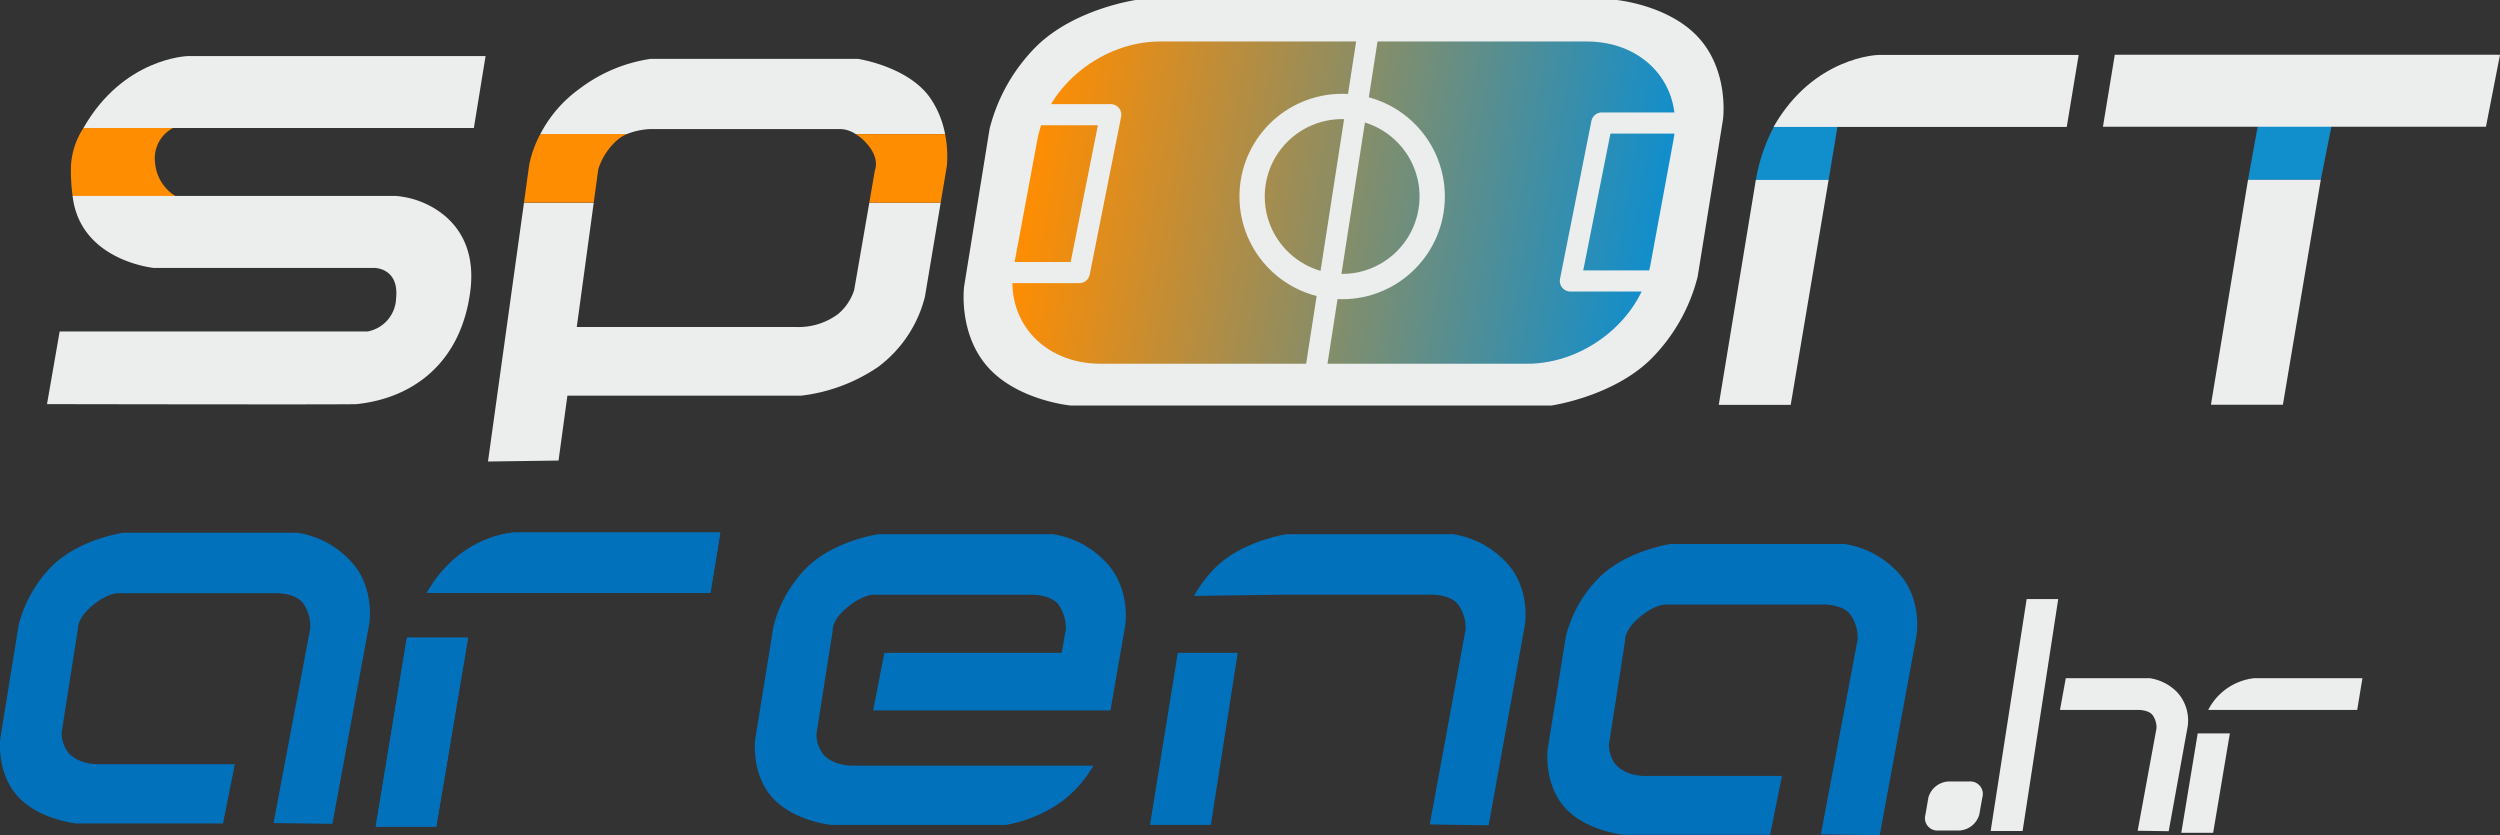
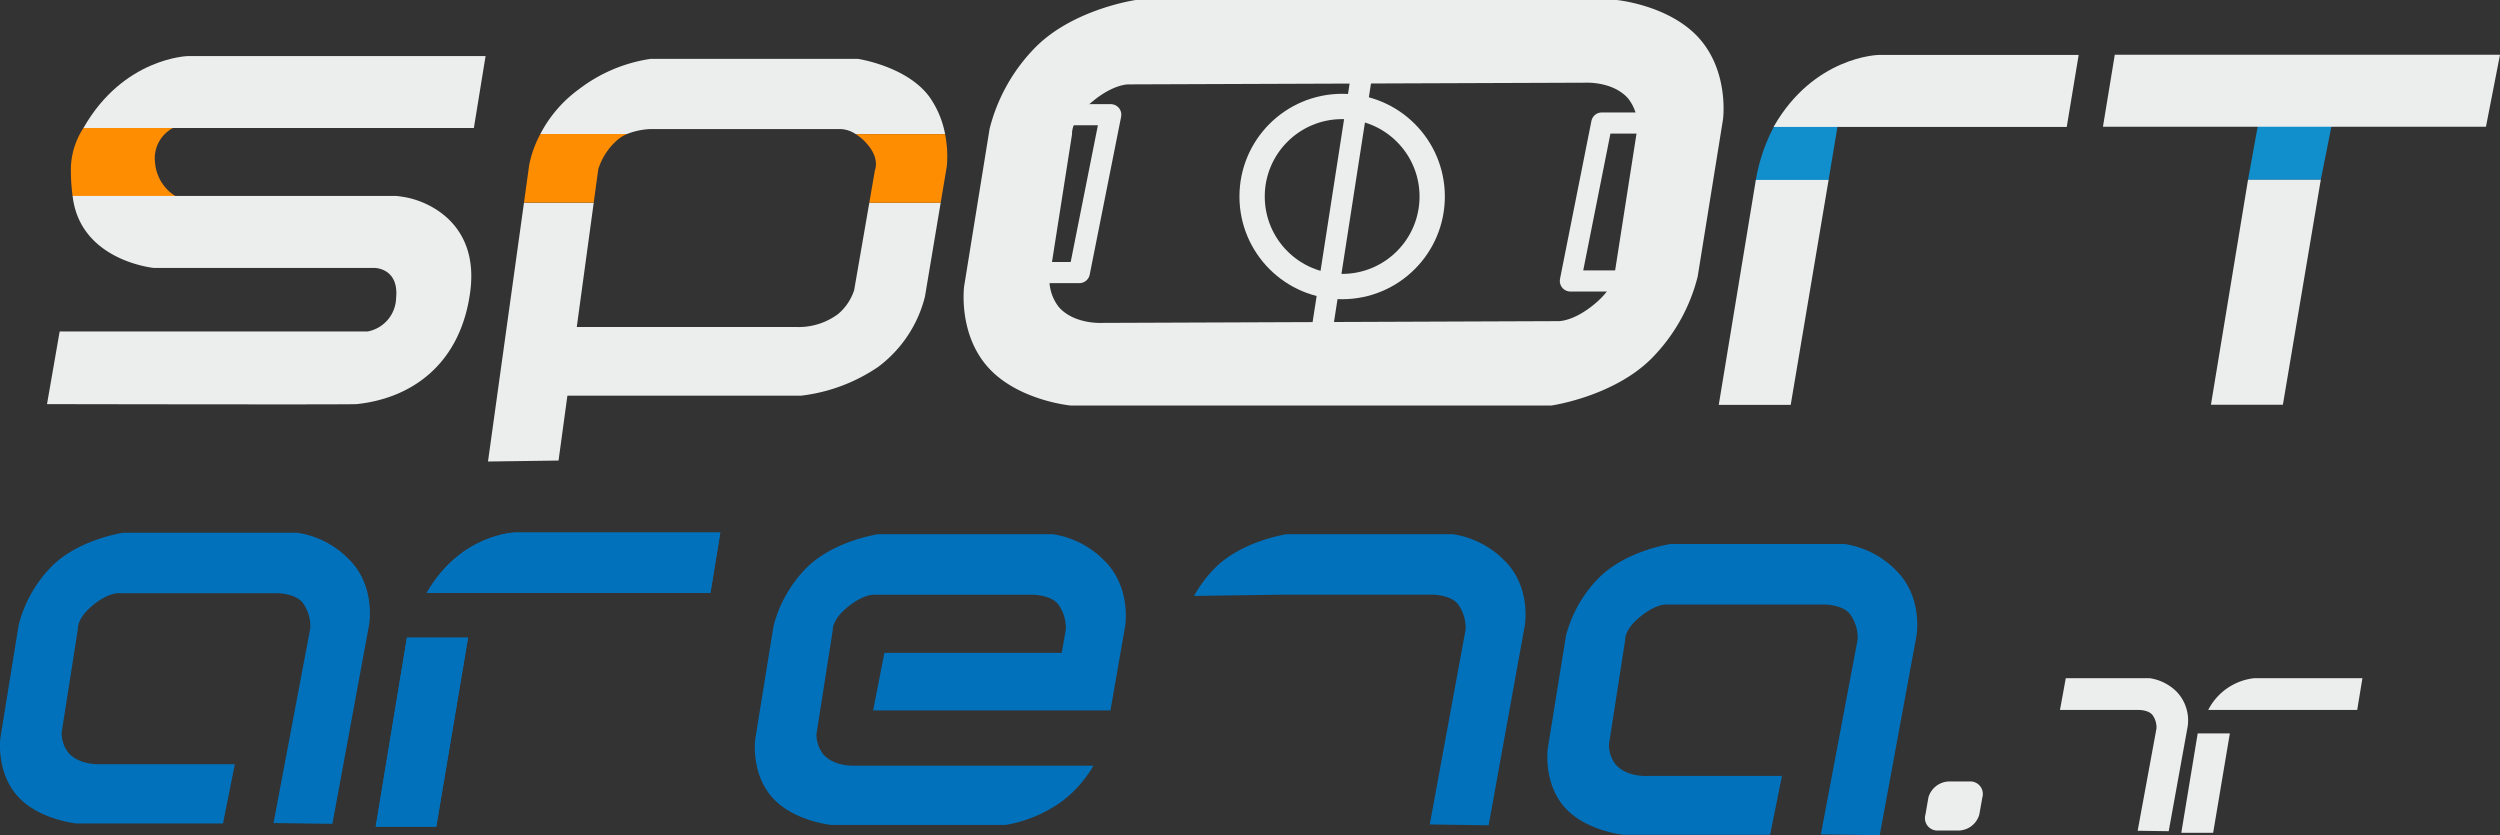
<svg xmlns="http://www.w3.org/2000/svg" viewBox="0 0 339.81 113.53">
  <rect x="0" y="0" width="339.81" height="113.53" fill="#333333" stroke="none" />
  <defs>
    <linearGradient id="bd39afed-e82e-44f2-a244-55630e23e721" x1="41.39" y1="23.35" x2="128.02" y2="23.35" gradientTransform="matrix(1, 0, -0.17, 0.99, 101.96, 4.38)" gradientUnits="userSpaceOnUse">
      <stop offset="0" stop-color="#ff8d02" />
      <stop offset="1" stop-color="#118ecc" />
    </linearGradient>
  </defs>
  <title>Sport.arena.hr 1</title>
  <g id="e4915060-5cf8-49c0-ad00-c56e87d82a05" data-name="Layer 2">
    <g id="fdec731f-c6cb-43a8-89aa-d90cf537632b" data-name="Layer 1">
      <path d="M21.08,22.15a4.66,4.66,0,0,1,2.43-4.75H11.34a10.44,10.44,0,0,0-1.7,5.27,26.55,26.55,0,0,0,.23,4h14A5.89,5.89,0,0,1,21.08,22.15Z" fill="#ff8d02" />
      <path d="M238.66,24.47c-.36,2.43,9.89,0,9.89,0L250,15.78s-7.9-.32-8.9,1.47A24.19,24.19,0,0,0,238.66,24.47Z" fill="#118ecc" />
      <polygon points="305.56 24.44 315.45 24.44 317.5 14.16 307.46 13.97 305.56 24.44" fill="#118ecc" />
      <path d="M11.34,17.4H64.41L66,7.62H25.56S16.79,7.82,11.34,17.4Z" fill="#eceded" />
      <path d="M54.78,26.76a8.89,8.89,0,0,0-1-.13H9.87c1,8.83,11.05,9.79,11.05,9.79h30s3.33,0,2.92,4.09A4.75,4.75,0,0,1,50,45.05H8.11L6.39,54.93s41.38.08,42.08,0c7.66-.8,14.21-5.6,15.46-15.39C65.12,30.11,57.85,27.19,54.78,26.76Z" fill="#eceded" />
      <path d="M114.23,17.55H88.5a9.65,9.65,0,0,0-3.26.69H116.3A4,4,0,0,0,114.23,17.55Z" fill="none" />
      <path d="M88.5,17.54h25.73a4,4,0,0,1,2.07.68h12.16a12.92,12.92,0,0,0-2.09-5C123.34,9,116.6,8,116.6,8H88.45a21,21,0,0,0-9.75,4.12,17.45,17.45,0,0,0-5.25,6.09H85.24A9.65,9.65,0,0,1,88.5,17.54Z" fill="#eceded" />
      <path d="M116.1,39.44a7.12,7.12,0,0,1-2.19,3.25,9,9,0,0,1-5.63,1.76H78l-1.36,9.33H108.9a23.43,23.43,0,0,0,10.49-3.93,17.09,17.09,0,0,0,6.33-9.52l2.14-12.77h-9.7Z" fill="#eceded" />
      <polygon points="66.33 62.73 75.92 62.6 80.7 27.56 71.22 27.56 66.33 62.73" fill="#eceded" />
      <path d="M83.71,19.21a4.94,4.94,0,0,1,1.53-1H73.45a15.22,15.22,0,0,0-1.52,4.21l-.71,5.12H80.7L81.32,23A8.75,8.75,0,0,1,83.71,19.21Z" fill="#ff8d02" />
      <path d="M128.46,18.23H116.3a6.43,6.43,0,0,1,1.51,1.28c1.84,2.06,1.11,3.63,1.11,3.63l-.76,4.42h9.7l.84-5A15.38,15.38,0,0,0,128.46,18.23Z" fill="#ff8d02" />
      <path d="M241.07,17.25h39.85l1.62-9.78H255.3S246.52,7.67,241.07,17.25Z" fill="#eceded" />
      <polygon points="238.66 24.46 233.62 55.03 243.4 55.03 248.55 24.46 238.66 24.46" fill="#eceded" />
      <polygon points="287.45 7.44 339.81 7.44 337.9 17.23 285.84 17.23 287.45 7.44" fill="#eceded" />
      <polygon points="305.56 24.44 300.52 55.01 310.3 55.01 315.45 24.44 305.56 24.44" fill="#eceded" />
      <path d="M150.08,76.17a12.42,12.42,0,0,0-7-3.56H119.38s-5.94.85-9.67,4.49a17.36,17.36,0,0,0-4.58,8.06l-2.48,15.35s-.66,4.92,2.65,8.23c2.94,2.94,7.72,3.39,7.72,3.39h23.66a18.3,18.3,0,0,0,7.8-3.31,16.28,16.28,0,0,0,4.14-4.75H116.16s-2.73.18-4.24-1.52a4.36,4.36,0,0,1-.94-2.8l2.21-14.08s-.17-1.36,2-3.14,3.56-1.69,3.56-1.69h21.63s2.61,0,3.56,1.44a5.5,5.5,0,0,1,.93,3.31l-.56,3.15h-24.1l-1.53,7.82h32.26l2-11.5S153.81,79.82,150.08,76.17Z" fill="#0171bc" />
      <path d="M213,110.08c2.94,2.94,7.71,3.39,7.71,3.39h19.89l1.61-8H223.87s-2.73.17-4.24-1.53a4.31,4.31,0,0,1-.93-2.8L220.9,87s-.17-1.35,2-3.14,3.56-1.69,3.56-1.69H248s2.62,0,3.56,1.44a5.47,5.47,0,0,1,.94,3.31l-5,26.49,8,.11,5-27.12s.93-5.25-2.81-8.9a12.4,12.4,0,0,0-7-3.56H227.1s-5.94.85-9.67,4.5a17.3,17.3,0,0,0-4.58,8l-2.48,15.35S209.71,106.77,213,110.08Z" fill="#0171bc" />
-       <polygon points="160.09 88.74 156.31 112.13 164.58 112.13 168.24 88.74 160.09 88.74" fill="#0171bc" />
      <path d="M204.47,76.17a12.44,12.44,0,0,0-7-3.56H174.91s-5.93.85-9.66,4.49A17.08,17.08,0,0,0,162.3,81l11.94-.17h20.47s2.62,0,3.57,1.44a5.5,5.5,0,0,1,.93,3.31l-4.87,26.48,8,.12,4.91-27.13S208.2,79.82,204.47,76.17Z" fill="#0171bc" />
      <path d="M58,80.6H96.56l1.35-8.22H70S62.6,72.55,58,80.6Z" fill="#0171bc" />
      <polygon points="55.31 86.67 51.07 112.36 59.3 112.36 63.62 86.67 55.31 86.67" fill="#0171bc" />
      <path d="M58,80.6H96.56l1.35-8.22H70S62.6,72.55,58,80.6Z" fill="#0171bc" />
      <polygon points="55.31 86.67 51.07 112.36 59.3 112.36 63.62 86.67 55.31 86.67" fill="#0171bc" />
      <path d="M2.7,108.54c2.94,2.94,7.72,3.39,7.72,3.39H30.31l1.61-8.06H13.56s-2.73.17-4.24-1.53a4.32,4.32,0,0,1-.94-2.79l2.21-14.08s-.17-1.36,1.95-3.14,3.56-1.7,3.56-1.7H37.69s2.61,0,3.56,1.44a5.52,5.52,0,0,1,.93,3.31l-5,26.49,8,.11,5-27.12s.93-5.25-2.8-8.89a12.34,12.34,0,0,0-7-3.56H16.78s-5.94.84-9.67,4.49A17.42,17.42,0,0,0,2.53,85L.05,100.31S-.61,105.23,2.7,108.54Z" fill="#0171bc" />
      <path d="M230.51,4.73C226.41.63,219.74,0,219.74,0H154.38S146.1,1.18,140.9,6.27a24.17,24.17,0,0,0-6.39,11.24l-3.46,21.4s-.92,6.87,3.69,11.48c4.11,4.1,10.77,4.73,10.77,4.73h65.36s8.28-1.18,13.49-6.27a24.23,24.23,0,0,0,6.39-11.23l3.45-21.41S235.12,9.35,230.51,4.73Zm-7.93,12.54-3.07,19.64s.23,1.89-2.72,4.37-5,2.37-5,2.37l-61.93.24s-3.81.24-5.92-2.13a6.06,6.06,0,0,1-1.3-3.91l3.08-19.63s-.24-1.9,2.72-4.38,5-2.37,5-2.37l61.94-.23s3.8-.25,5.91,2.13A6,6,0,0,1,222.58,17.27Z" fill="#eceded" />
-       <path d="M207.59,49.44h-58c-7.86,0-13.13-6-11.77-13.35L141,19c1.36-7.38,8.83-13.36,16.69-13.36h58c7.86,0,13.13,6,11.78,13.36l-3.15,17.05C222.93,43.46,215.45,49.44,207.59,49.44Z" fill="url(#bd39afed-e82e-44f2-a244-55630e23e721)" />
      <circle cx="182.43" cy="26.71" r="12.24" fill="none" stroke="#eceded" stroke-linejoin="round" stroke-width="3.44" />
      <line x1="185.91" y1="4.83" x2="178.95" y2="49.68" fill="none" stroke="#eceded" stroke-linejoin="round" stroke-width="2.87" />
      <polygon points="146.71 37.05 133.58 37.05 137.41 15.59 150.98 15.59 146.71 37.05" fill="none" stroke="#eceded" stroke-linejoin="round" stroke-width="2.87" />
      <polygon points="217.72 16.72 231.38 16.72 227.55 38.19 213.45 38.19 217.72 16.72" fill="none" stroke="#eceded" stroke-linejoin="round" stroke-width="2.87" />
      <path d="M300.15,96.5H320.4l.71-4.32H306.43A8,8,0,0,0,300.15,96.5Z" fill="#eceded" />
      <polygon points="298.72 99.69 296.49 113.2 300.82 113.2 303.09 99.69 298.72 99.69" fill="#eceded" />
-       <polygon points="275.47 81.43 270.58 112.95 274.92 112.95 279.76 81.43 275.47 81.43" fill="#eceded" />
      <path d="M295.89,94.05a6.56,6.56,0,0,0-3.7-1.87h-11.4L280,96.5h10.76s1.37,0,1.87.76a2.89,2.89,0,0,1,.49,1.74l-2.56,13.92,4.22.06,2.58-14.25A5.66,5.66,0,0,0,295.89,94.05Z" fill="#eceded" />
      <path d="M263.46,112.89h2.81a3,3,0,0,0,2.76-2.15l.42-2.36a1.7,1.7,0,0,0-1.76-2.16h-2.8a3,3,0,0,0-2.77,2.16l-.41,2.36A1.69,1.69,0,0,0,263.46,112.89Z" fill="#eceded" />
    </g>
  </g>
</svg>